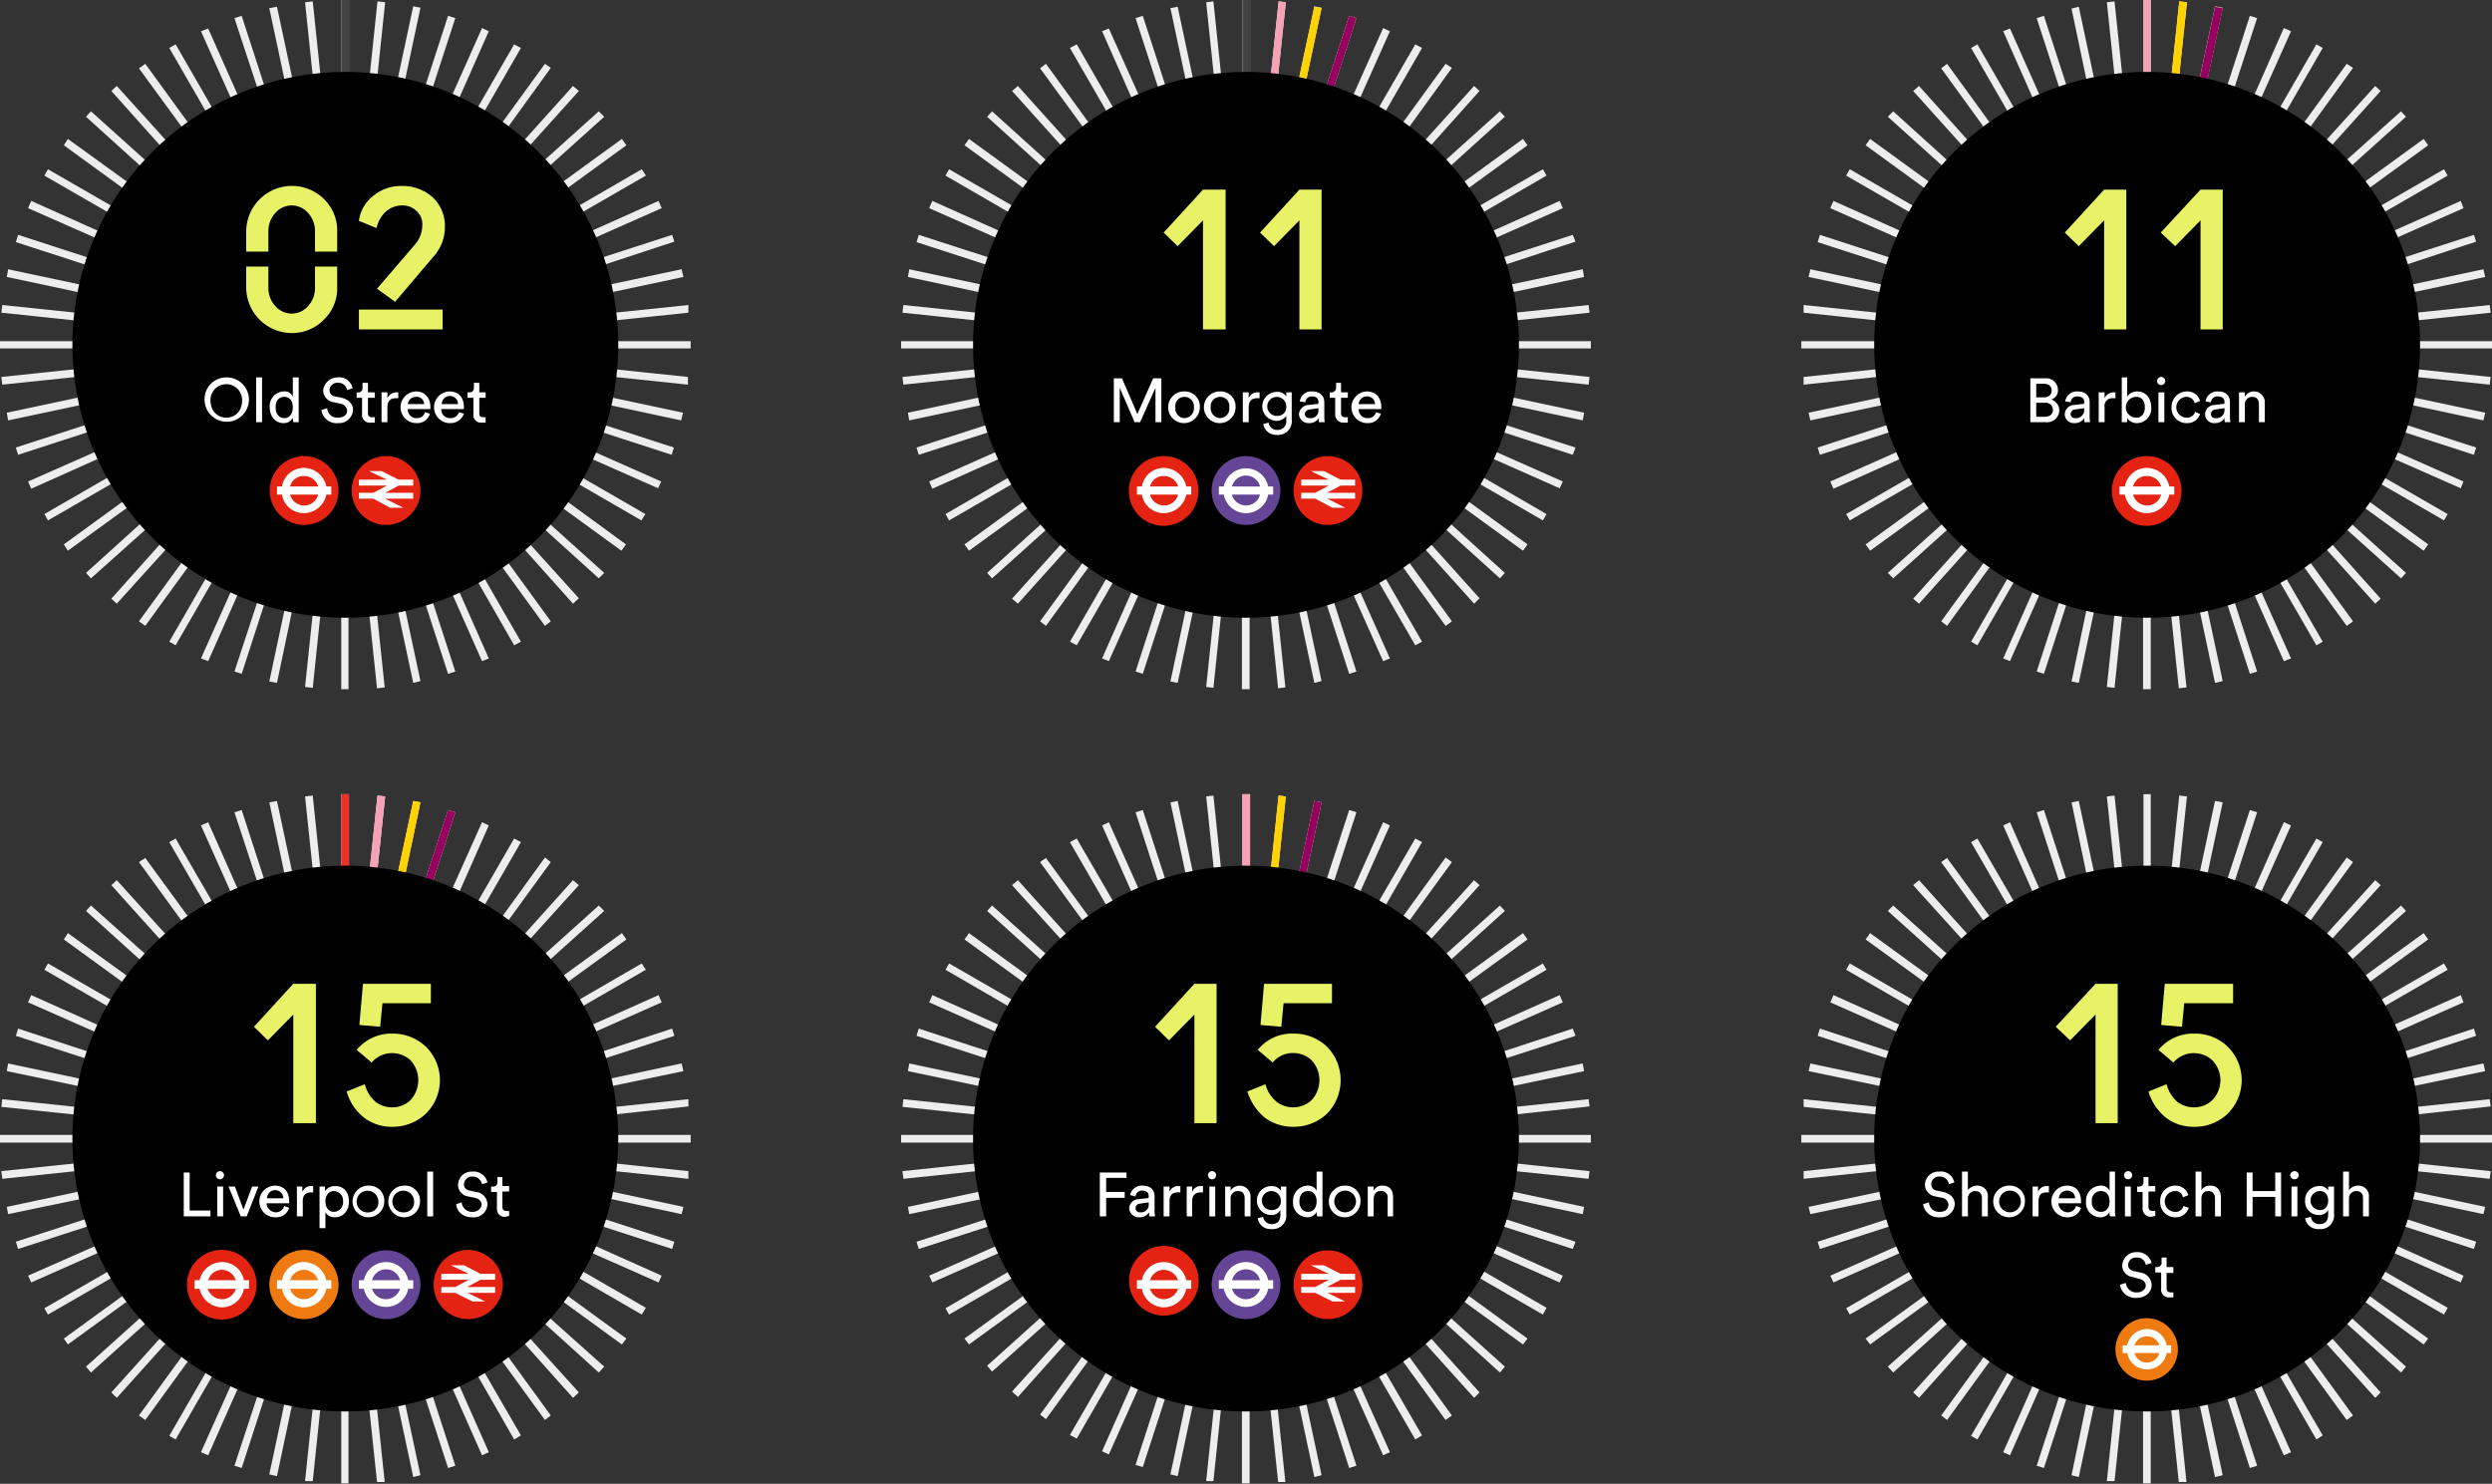
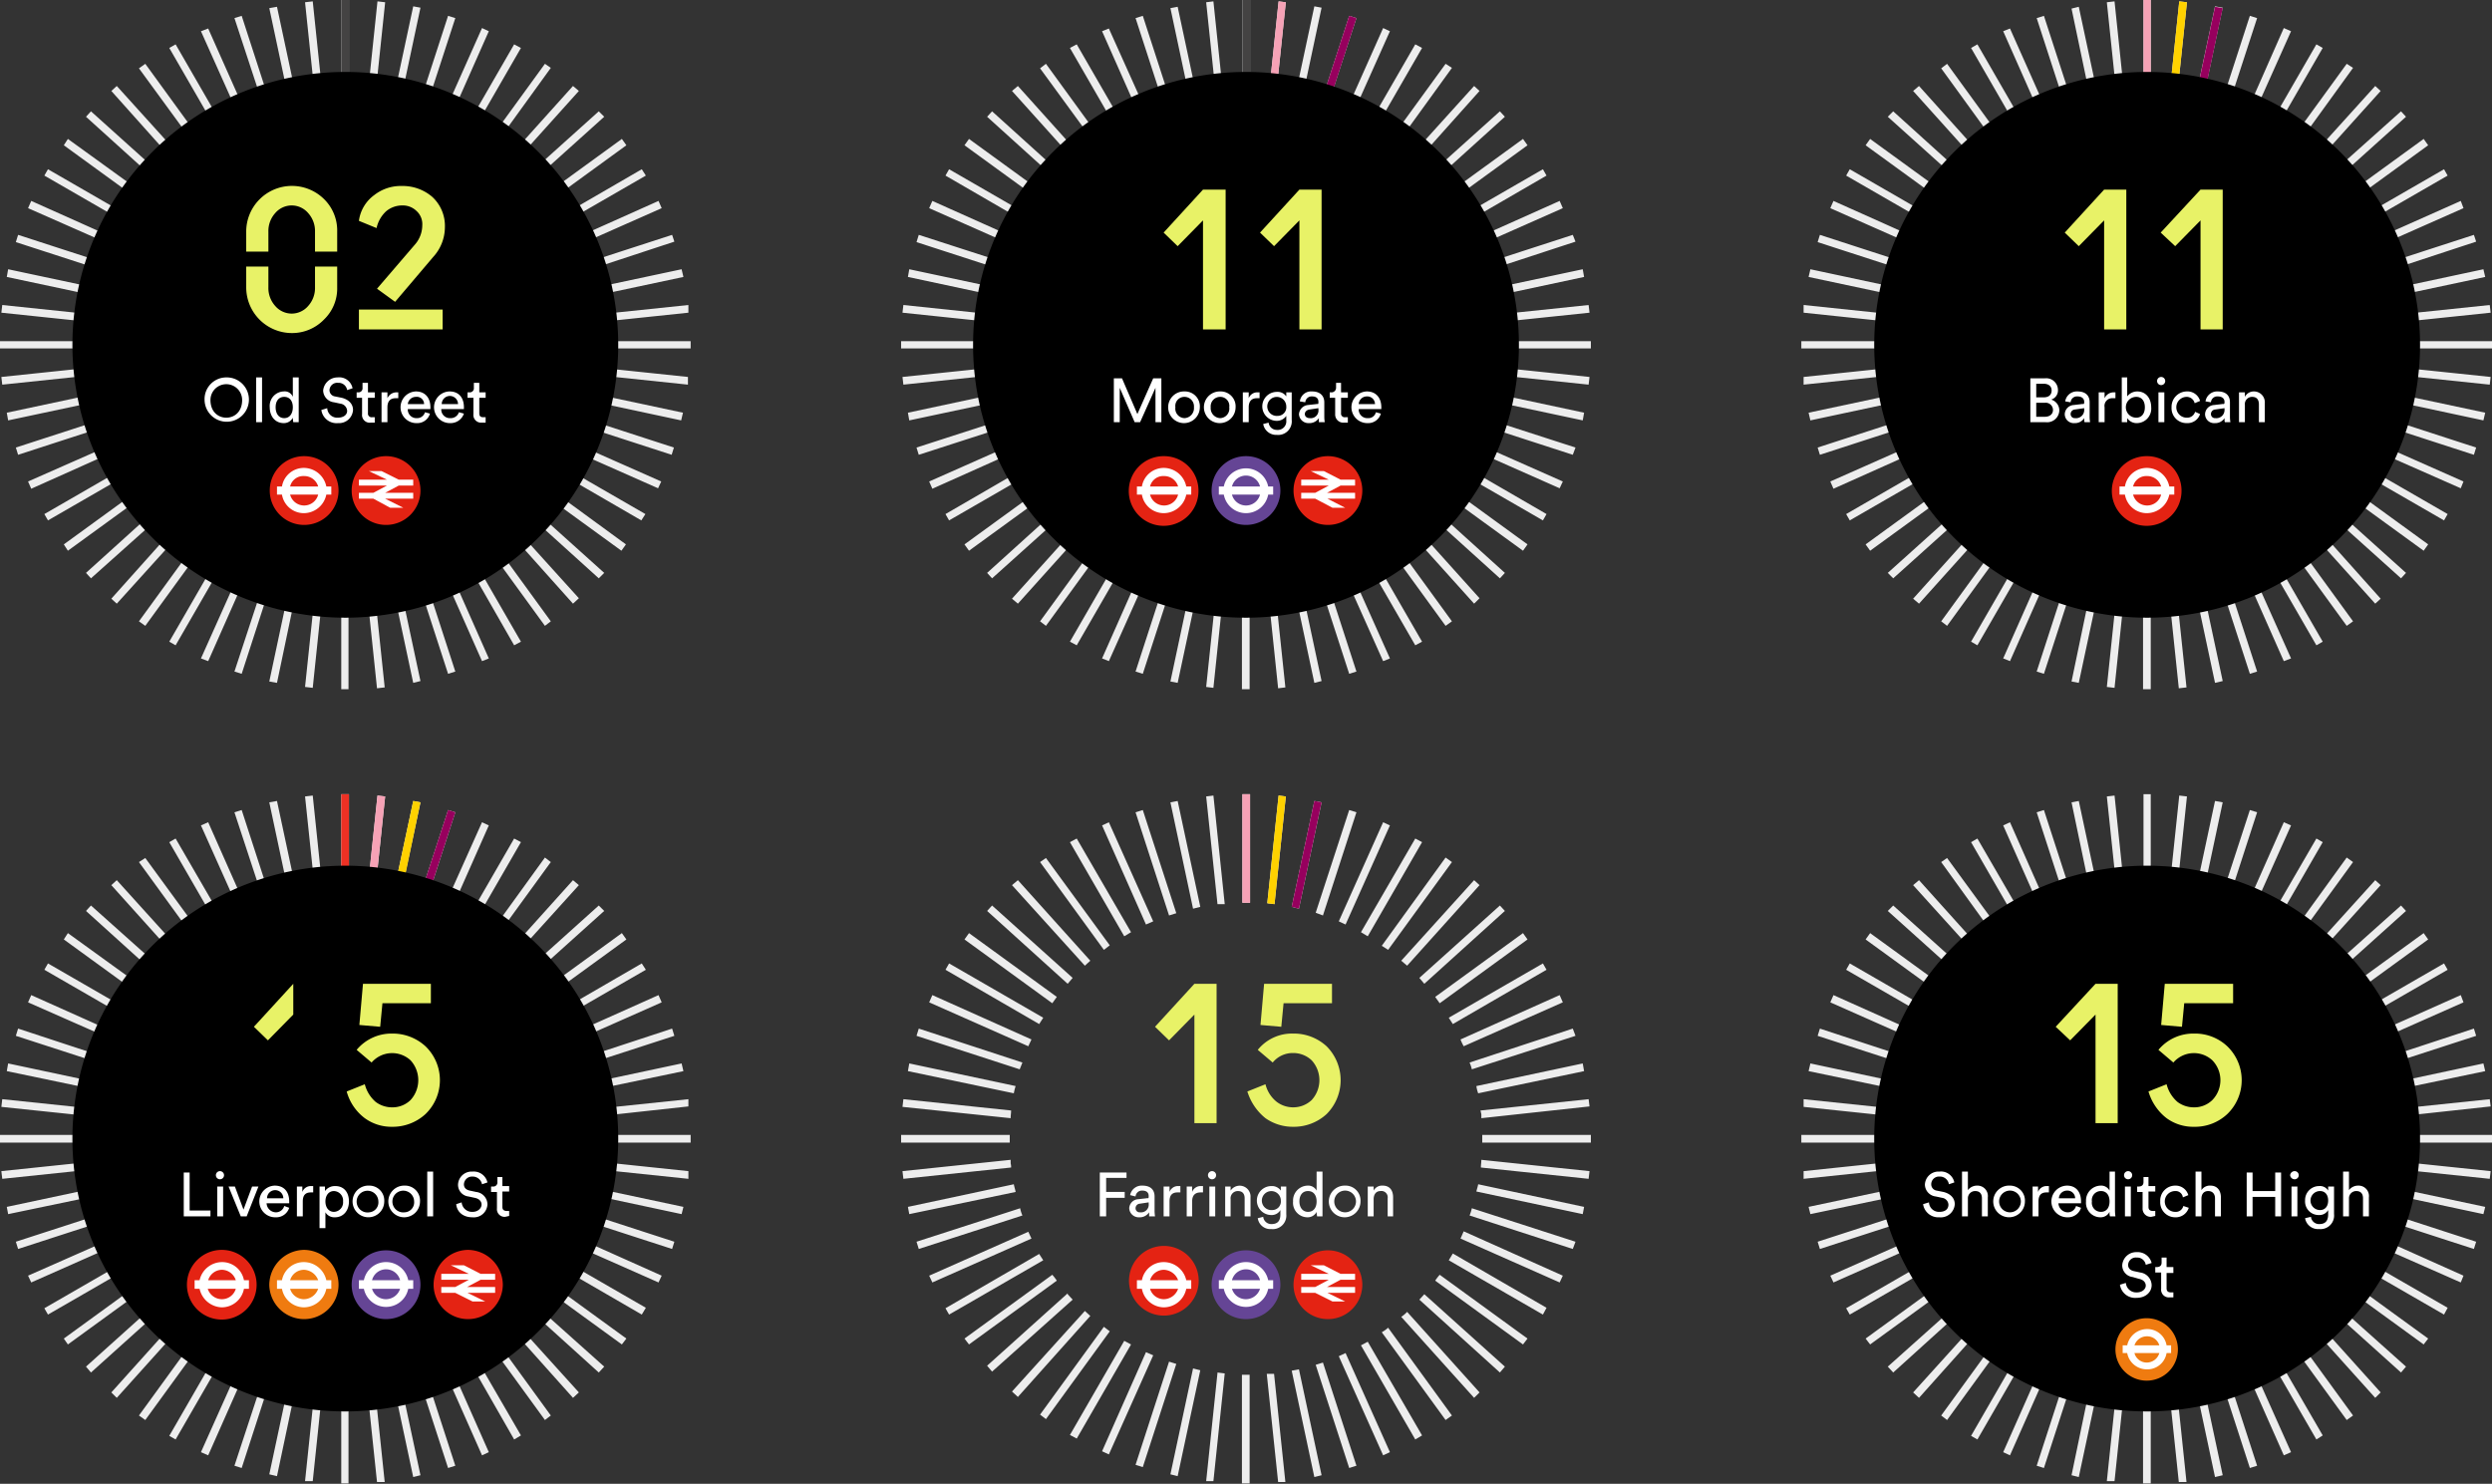
<svg xmlns="http://www.w3.org/2000/svg" viewBox="0 0 550.6 327.9">
  <rect x="0" y="0" width="550.6" height="327.9" fill="#333333" stroke="none" />
  <g id="Layer_2" data-name="Layer 2">
    <g id="Layer_1-2" data-name="Layer 1">
      <path d="M276.2,24V0h-1.7V24h1.7m5.4.3L284.1.5,282.5.3,280,24.2h1.6m5.4,1,5-23.5-1.6-.3-5,23.4,1.6.4m5.3,1.5L299.7,4l-1.6-.5-7.4,22.8,1.6.5m5,2,9.8-21.9-1.5-.7-9.8,22,1.5.6m4.9,2.6,12-20.8-1.5-.8-12,20.8,1.5.8m4.5,3.1L320.8,15l-1.4-.9L305.3,33.5l1.4,1m4.2,3.5,16-17.9L325.7,19,309.6,36.8l1.3,1.2m3.8,3.9,17.8-16.1-1.1-1.2-17.8,16,1.1,1.3m3.4,4.3,19.4-14.1-1-1.4L317.1,44.8l1,1.4m2.9,4.6,20.7-12-.8-1.4-20.8,12,.9,1.4m2.4,4.9L345.3,46l-.7-1.6-21.9,9.8a10.1,10.1,0,0,0,.7,1.5m1.8,5.2,22.9-7.5-.6-1.5-22.8,7.4a7.5,7.5,0,0,1,.5,1.6m1.4,5.3,23.4-5-.3-1.7-23.5,5a10.5,10.5,0,0,0,.4,1.7m.7,5.4,23.9-2.5-.2-1.7-23.9,2.5c.1.3.1.6.2.8v.9m.2,5.4h24V75.4h-24V77m-.3,5.5L351,85l.2-1.7-23.9-2.5c0,.6-.1,1.1-.1,1.7m-1,5.4,23.5,5,.3-1.7-23.4-5c-.1.6-.3,1.1-.4,1.7m-1.5,5.2,22.8,7.4.6-1.6-22.9-7.4a7.5,7.5,0,0,1-.5,1.6m-2,5.1,21.9,9.7.7-1.5-21.9-9.7a10.1,10.1,0,0,0-.7,1.5m-2.6,4.8,20.8,12,.8-1.4-20.7-12-.9,1.4m-3,4.6,19.4,14.1,1-1.4-19.4-14.1a7.1,7.1,0,0,0-1,1.4m-3.5,4.1,17.8,16.1,1.1-1.2-17.8-16.1-1.1,1.2m-4,3.8,16.1,17.9,1.2-1.2-16-17.8a6.9,6.9,0,0,1-1.3,1.1m-4.3,3.4,14.1,19.4,1.4-1-14.1-19.4a7.1,7.1,0,0,1-1.4,1m-4.6,2.9,12,20.8,1.5-.8-12-20.8-1.5.8m-4.9,2.4,9.8,21.9,1.5-.6-9.8-21.9-1.5.6m-5.1,1.9,7.4,22.8,1.6-.5-7.4-22.8-1.6.5m-5.3,1.3,5,23.5,1.6-.4-5-23.4-1.6.3m-5.5.8,2.5,23.9,1.6-.2-2.5-23.8h-1.6m-5.5.2v24h1.7v-24h-1.7m-5.4-.3-2.5,23.8,1.6.2,2.5-23.9H269m-5.4-1-5,23.5,1.6.3,5-23.4-1.6-.4m-5.3-1.5-7.4,22.8,1.6.5,7.4-22.8-1.6-.5m-5.1-2-9.7,21.9,1.5.6,9.8-21.9-1.6-.6m-4.8-2.6-12,20.8,1.5.8,12-20.8-1.5-.8m-4.5-3.1-14.1,19.4,1.3,1,14.1-19.4-1.3-1m-4.2-3.5-16.1,17.9,1.3,1.1,16-17.8-1.2-1.2m-3.8-3.9-17.8,16.1,1.1,1.2,17.8-16-1.1-1.3m-3.4-4.3-19.4,14.1,1,1.4,19.4-14.1-1-1.4m-2.9-4.6-20.7,12,.8,1.4,20.8-12-.9-1.4m-2.4-4.9-21.9,9.7.7,1.6,21.9-9.8-.7-1.5m-1.8-5.2-22.9,7.4.5,1.6,22.9-7.4a7.5,7.5,0,0,1-.5-1.6M224,86.2l-23.4,5,.3,1.7,23.5-5c-.1-.6-.3-1.1-.4-1.7m-.7-5.4-23.9,2.5.2,1.7,23.8-2.5a1.9,1.9,0,0,0-.1-.8v-.9m-.2-5.4h-24V77h24V75.4m.3-5.5-23.8-2.5-.2,1.7,23.9,2.5c0-.6.1-1.1.1-1.7m1-5.4-23.5-5-.3,1.7,23.4,5a10.5,10.5,0,0,1,.4-1.7m1.5-5.2L203,51.9l-.5,1.6,22.8,7.4.6-1.6m2-5.1L206,44.4l-.7,1.6,21.9,9.7.7-1.5m2.6-4.8-20.8-12-.8,1.4,20.7,12,.9-1.4m3-4.6L214.1,30.7l-1,1.4,19.4,14.1,1-1.4m3.5-4.1L219.2,24.6l-1.1,1.2,17.8,16.1,1.1-1.2m3.9-3.9L224.9,19l-1.3,1.1L239.7,38l1.2-1.2m4.3-3.3L231.1,14.1l-1.3,1,14.1,19.3,1.3-.9m4.7-2.9-12-20.8-1.5.8,12,20.8,1.5-.8m4.9-2.5L245,6.3l-1.5.6,9.7,21.9,1.6-.7m5.1-1.8L252.5,3.5l-1.6.5,7.4,22.8,1.6-.5m5.3-1.4-5-23.4-1.6.3,5,23.5,1.6-.4M268.1.3l-1.6.2L269,24.4l.8-.2h.8Z" style="fill: #ededed" />
      <path d="M276.2,24V0h-1.7V24h1.7" style="fill: #444343" />
      <path d="M281.6,24.3,284.1.5,282.5.3,280,24.2h1.6" style="fill: #f6a2b6" />
-       <path d="M287,25.3l5-23.5-1.6-.3-5,23.4,1.6.4" style="fill: #ffd200" />
      <path d="M292.3,26.8,299.7,4l-1.6-.5-7.4,22.8,1.6.5" style="fill: #97005e" />
      <path d="M275.3,136.5A60.3,60.3,0,1,0,215,76.2a60.2,60.2,0,0,0,60.3,60.3" />
      <rect width="550.6" height="327.87" style="fill: none" />
      <path d="M287.1,41.9l-8.7,9.5,3.1,3,5.6-5.7V72.8H292V41.9Zm-21.3,0-8.7,9.5,3.1,3,5.6-5.7V72.8h5V41.9Z" style="fill: #e8f267" />
      <path d="M276.2,199.5v-24h-1.7v24h1.7m5.4.3,2.5-23.8-1.6-.2L280,199.6l1.6.2m5.4,1,5-23.5-1.6-.3-5,23.4,1.6.4m5.3,1.5,7.4-22.8-1.6-.5-7.4,22.7,1.6.6m5,2,9.8-21.9-1.5-.7-9.8,21.9,1.5.7m4.9,2.6,12-20.8-1.5-.8-12,20.7,1.5.9m4.5,3,14.1-19.4-1.4-1L305.3,209l1.4.9m4.2,3.5,16-17.8-1.2-1.1-16.1,17.8,1.3,1.1m3.8,4,17.8-16.1-1.1-1.2-17.8,16,1.1,1.3m3.4,4.3,19.4-14.1-1-1.4-19.4,14.1,1,1.4m2.9,4.6,20.7-12-.8-1.4-20.8,12,.9,1.4m2.4,4.9,21.9-9.7-.7-1.6-21.9,9.8a10.1,10.1,0,0,0,.7,1.5m1.8,5.1,22.9-7.4-.6-1.6-22.8,7.5a8.8,8.8,0,0,1,.5,1.5m1.4,5.3,23.4-4.9-.3-1.7-23.5,5a7.5,7.5,0,0,0,.4,1.6m.7,5.5,23.9-2.6-.2-1.6-23.9,2.5c.1.3.1.5.2.8v.9m.2,5.4h24v-1.7h-24v1.7m-.3,5.5,23.8,2.5.2-1.7-23.9-2.5c0,.6-.1,1.1-.1,1.7m-1,5.3,23.5,5,.3-1.6-23.4-5c-.1.6-.3,1.1-.4,1.6m-1.5,5.3,22.8,7.4.6-1.6L325.2,267a9.8,9.8,0,0,1-.5,1.6m-2,5.1,21.9,9.7.7-1.5-21.9-9.8-.7,1.6m-2.6,4.8,20.8,12,.8-1.5L321,277l-.9,1.5m-3,4.5,19.4,14.1,1-1.3-19.4-14.1a11.3,11.3,0,0,0-1,1.3m-3.5,4.2,17.8,16.1,1.1-1.3-17.8-16-1.1,1.2m-4,3.8,16.1,17.9,1.2-1.2-16-17.8a6.9,6.9,0,0,1-1.3,1.1m-4.3,3.4,14.1,19.4,1.4-1-14.1-19.4a7.1,7.1,0,0,1-1.4,1m-4.6,2.9,12,20.8,1.5-.9-12-20.7-1.5.8m-4.9,2.4,9.8,21.9,1.5-.7L297.3,299l-1.5.7m-5.1,1.9,7.4,22.8,1.6-.5-7.4-22.8-1.6.5m-5.3,1.3,5,23.5,1.6-.4-5-23.4-1.6.3m-5.5.8,2.5,23.8H284l-2.5-23.9h-1.6m-5.5.2v24h1.7v-24h-1.7m-5.4-.4-2.5,23.9h1.6l2.5-23.8-1.6-.2m-5.4-.9-5,23.4,1.6.4,5-23.4-1.6-.4m-5.3-1.5-7.4,22.8,1.6.5,7.4-22.8-1.6-.5m-5.1-2.1-9.7,21.9,1.5.7,9.8-21.9-1.6-.7m-4.8-2.5-12,20.8,1.5.8,12-20.8-1.5-.8m-4.5-3.1-14.1,19.4,1.3,1,14.1-19.4-1.3-1m-4.2-3.5-16.1,17.8,1.3,1.2,16-17.9-1.2-1.1m-3.8-3.9-17.8,16,1.1,1.3L237,287.2l-1.1-1.2m-3.4-4.3-19.4,14.1,1,1.3L233.5,283a11.3,11.3,0,0,0-1-1.3m-2.9-4.6-20.7,12,.8,1.4,20.8-12-.9-1.4m-2.4-4.9-21.9,9.7.7,1.5,21.9-9.7-.7-1.5m-1.8-5.2-22.9,7.4.5,1.6,22.9-7.4a7.5,7.5,0,0,1-.5-1.6m-1.4-5.3-23.4,5,.3,1.6,23.5-4.9c-.1-.6-.3-1.1-.4-1.7m-.7-5.4-23.9,2.5.2,1.7,23.8-2.5a2.8,2.8,0,0,0-.1-.9v-.8m-.2-5.5h-24v1.7h24v-1.7m.3-5.4-23.8-2.5-.2,1.7,23.9,2.5c0-.6.1-1.2.1-1.7m1-5.4-23.5-5-.3,1.7,23.4,4.9a12.4,12.4,0,0,1,.4-1.6m1.5-5.2L203,227.3l-.5,1.6,22.8,7.4.6-1.5m2-5.1L206,219.9l-.7,1.6,21.9,9.7.7-1.5m2.6-4.8-20.8-12-.8,1.4,20.7,12,.9-1.4m3-4.6-19.4-14.1-1,1.4,19.4,14.1,1-1.4m3.5-4.2-17.8-16-1.1,1.2,17.8,16.1,1.1-1.3m3.9-3.8-16-17.8-1.3,1.1,16.1,17.8,1.2-1.1m4.3-3.4-14.1-19.3-1.3.9,14.1,19.4,1.3-1m4.7-2.9-12-20.7-1.5.8,12,20.8,1.5-.9m4.9-2.4L245,181.7l-1.5.7,9.7,21.9,1.6-.7m5.1-1.8L252.5,179l-1.6.5,7.4,22.8,1.6-.5m5.3-1.4-5-23.4-1.6.3,5,23.5,1.6-.4m2.9-24.6-1.6.2,2.5,23.8h1.6Z" style="fill: #ededed" />
      <path d="M276.2,199.5v-24h-1.7v24h1.7" style="fill: #f6a2b6" />
      <path d="M281.6,199.8l2.5-23.8-1.6-.2L280,199.6l1.6.2" style="fill: #ffd200" />
      <path d="M287,200.8l5-23.5-1.6-.3-5,23.4,1.6.4" style="fill: #97005e" />
-       <path d="M275.3,311.9A60.3,60.3,0,1,0,215,251.7a60.1,60.1,0,0,0,60.3,60.2" />
      <path d="M285.7,228.4a9.7,9.7,0,0,0-7.8,3.6l3.3,2.8a5.7,5.7,0,0,1,4.5-2.1,5.9,5.9,0,0,1,4.1,1.6,6.5,6.5,0,0,1,0,8.8,5.9,5.9,0,0,1-4.1,1.6,6,6,0,0,1-3.6-1.2,7.2,7.2,0,0,1-2.5-3.9l-4,1.6a12.2,12.2,0,0,0,4,5.9,10.5,10.5,0,0,0,6.1,1.9,10.7,10.7,0,0,0,7.4-2.8,10.6,10.6,0,0,0,0-15,10.7,10.7,0,0,0-7.4-2.8m-6.4-11-.8,9.1,4.6.4.5-5.2h10.7v-4.3Zm-15.4,0-8.7,9.5,3.1,3,5.6-5.7v24h4.9V217.4Z" style="fill: #e8f267" />
      <path d="M475.2,199.5v-24h-1.6v24h1.6m5.5.3,2.5-23.8-1.7-.2L479,199.6l1.7.2m5.4,1,5-23.5-1.7-.3-5,23.4,1.7.4m5.2,1.5,7.4-22.8-1.6-.5-7.4,22.7,1.6.6m5.1,2,9.8-21.9-1.6-.7-9.7,21.9,1.5.7m4.8,2.6,12-20.8-1.4-.8-12,20.7,1.4.9m4.6,3,14.1-19.4-1.4-1L504.4,209l1.4.9m4.1,3.5L526,195.6l-1.2-1.1-16.1,17.8,1.2,1.1m3.8,4,17.9-16.1-1.1-1.2-17.9,16,1.1,1.3m3.4,4.3,19.4-14.1-1-1.4-19.4,14.1,1,1.4m2.9,4.6,20.8-12-.8-1.4-20.8,12a6.4,6.4,0,0,1,.8,1.4m2.4,4.9,21.9-9.7-.6-1.6-22,9.8a10.1,10.1,0,0,1,.7,1.5m1.9,5.1,22.8-7.4-.5-1.6-22.8,7.5c.2.5.3,1,.5,1.5m1.3,5.3,23.5-4.9-.4-1.7-23.4,5,.3,1.6m.8,5.5,23.9-2.6-.2-1.6-23.9,2.5c0,.3.1.5.1.8s.1.6.1.9m.2,5.4h24v-1.7h-24v1.7m-.4,5.5,23.9,2.5.2-1.7-23.9-2.5c-.1.6-.1,1.1-.2,1.7m-.9,5.3,23.4,5,.4-1.6-23.5-5-.3,1.6m-1.5,5.3,22.8,7.4.5-1.6L524.3,267c-.2.5-.3,1.1-.5,1.6m-2.1,5.1,22,9.7.6-1.5-21.9-9.8a7.7,7.7,0,0,1-.7,1.6m-2.5,4.8,20.8,12,.8-1.5L520,277l-.8,1.5m-3.1,4.5,19.4,14.1,1-1.3-19.4-14.1a11.3,11.3,0,0,1-1,1.3m-3.5,4.2,17.9,16.1,1.1-1.3-17.9-16-1.1,1.2m-3.9,3.8,16.1,17.9,1.2-1.2-16-17.8-1.3,1.1m-4.3,3.4,14.1,19.4,1.4-1-14.1-19.4-1.4,1m-4.6,2.9,12,20.8,1.4-.9-12-20.7-1.4.8m-4.9,2.4,9.7,21.9,1.6-.7L496.4,299l-1.5.7m-5.2,1.9,7.4,22.8,1.6-.5-7.4-22.8-1.6.5m-5.3,1.3,5,23.5,1.7-.4-5-23.4-1.7.3m-5.5.8,2.5,23.8h1.7l-2.5-23.9h-1.7m-5.4.2v24h1.7v-24h-1.7m-5.5-.4-2.5,23.9h1.7l2.5-23.8-1.7-.2m-5.4-.9L457.7,326l1.6.4,5-23.4-1.7-.4m-5.2-1.5L450,323.9l1.6.5,7.4-22.8-1.6-.5m-5.1-2.1-9.7,21.9,1.5.7,9.7-21.9-1.5-.7m-4.8-2.5-12,20.8,1.4.8,12-20.8-1.4-.8m-4.5-3.1-14.1,19.4,1.3,1,14.1-19.4-1.3-1m-4.2-3.5-16.1,17.8,1.3,1.2L440,291l-1.2-1.1M435,286l-17.9,16,1.2,1.3,17.8-16.1L435,286m-3.4-4.3-19.4,14.1,1,1.3L432.6,283a11.3,11.3,0,0,1-1-1.3m-2.9-4.6-20.8,12,.8,1.4,20.8-12-.8-1.4m-2.4-4.9-21.9,9.7.7,1.5,21.9-9.7a10.1,10.1,0,0,1-.7-1.5m-1.9-5.2-22.8,7.4.5,1.6,22.8-7.4a14.2,14.2,0,0,0-.5-1.6m-1.3-5.3-23.5,5,.4,1.6,23.4-4.9-.3-1.7m-.8-5.4-23.8,2.5v1.7l23.9-2.5c0-.3-.1-.6-.1-.9a2.5,2.5,0,0,0-.1-.8m-.2-5.5h-24v1.7h24v-1.7m.4-5.4-23.9-2.5v1.7l23.8,2.5c.1-.6.1-1.2.2-1.7m.9-5.4L400,235l-.4,1.7,23.5,4.9.3-1.6m1.5-5.2-22.8-7.5-.5,1.6,22.8,7.4c.2-.5.3-1,.5-1.5m2.1-5.1-21.9-9.8-.7,1.6,21.9,9.7a10.1,10.1,0,0,1,.7-1.5m2.5-4.8-20.8-12-.8,1.4,20.8,12c.3-.5.5-1,.8-1.4m3.1-4.6-19.4-14.1-1,1.4,19.4,14.1,1-1.4m3.5-4.2-17.8-16-1.2,1.2L435,217.4l1.1-1.3m3.9-3.8-16-17.8-1.3,1.1,16.1,17.8,1.2-1.1m4.3-3.4-14.1-19.3-1.3.9,14,19.4,1.4-1m4.6-2.9-12-20.7-1.4.8,12,20.8,1.4-.9m4.9-2.4-9.7-21.9-1.5.7,9.7,21.9,1.5-.7m5.2-1.8L451.6,179l-1.6.5,7.4,22.8,1.6-.5m5.3-1.4-5-23.4-1.6.3,4.9,23.5,1.7-.4m2.9-24.6-1.7.2,2.5,23.8h1.7Z" style="fill: #ededed" />
      <path d="M474.4,311.9a60.3,60.3,0,1,0-60.3-60.2,60.2,60.2,0,0,0,60.3,60.2" />
      <path d="M484.8,228.4a10,10,0,0,0-7.9,3.6l3.3,2.8a6,6,0,0,1,8.6-.5,6.3,6.3,0,0,1,0,8.8,5.7,5.7,0,0,1-4.1,1.6,6,6,0,0,1-3.6-1.2,7.7,7.7,0,0,1-2.4-3.9l-4,1.6a11.5,11.5,0,0,0,4,5.9,10,10,0,0,0,6.1,1.9,10.4,10.4,0,0,0,7.3-2.8,10.4,10.4,0,0,0,0-15,10.4,10.4,0,0,0-7.3-2.8m-6.5-11-.8,9.1,4.6.4.5-5.2h10.8v-4.3Zm-15.3,0-8.8,9.5,3.2,3,5.6-5.7v24h4.9V217.4Z" style="fill: #e8f267" />
      <path d="M475.2,24V0h-1.6V24h1.6m5.5.3L483.2.5,481.5.3,479,24.2h1.7m5.4,1,5-23.5-1.7-.3-5,23.4,1.7.4m5.2,1.5L498.7,4l-1.6-.5-7.4,22.8,1.6.5m5.1,2,9.8-21.9-1.6-.7-9.7,22,1.5.6m4.8,2.6,12-20.8-1.4-.8-12,20.8,1.4.8m4.6,3.1L519.9,15l-1.4-.9L504.4,33.5l1.4,1m4.1,3.5L526,20.1,524.8,19,508.7,36.8l1.2,1.2m3.8,3.9,17.9-16.1-1.1-1.2-17.9,16,1.1,1.3m3.4,4.3,19.4-14.1-1-1.4L516.1,44.8l1,1.4m2.9,4.6,20.8-12-.8-1.4-20.8,12a6.4,6.4,0,0,1,.8,1.4m2.4,4.9L544.3,46l-.6-1.6-22,9.8a10.1,10.1,0,0,1,.7,1.5m1.9,5.2,22.8-7.5-.5-1.5-22.8,7.4c.2.5.3,1,.5,1.6m1.3,5.3,23.5-5-.4-1.7-23.4,5,.3,1.7m.8,5.4,23.9-2.5-.2-1.7-23.9,2.5c0,.3.1.6.1.8s.1.6.1.9m.2,5.4h24V75.4h-24V77m-.4,5.5L550.1,85l.2-1.7-23.9-2.5c-.1.6-.1,1.1-.2,1.7m-.9,5.4,23.4,5,.4-1.7-23.5-5-.3,1.7m-1.5,5.2,22.8,7.4.5-1.6-22.8-7.4c-.2.6-.3,1.1-.5,1.6m-2.1,5.1,22,9.7.6-1.5-21.9-9.7a10.1,10.1,0,0,1-.7,1.5m-2.5,4.8L540,115l.8-1.4-20.8-12-.8,1.4m-3.1,4.6,19.4,14.1,1-1.4-19.4-14.1-1,1.4m-3.5,4.1,17.9,16.1,1.1-1.2-17.9-16.1-1.1,1.2m-3.9,3.8,16.1,17.9,1.2-1.1-16-17.9-1.3,1.1m-4.3,3.4,14.1,19.4,1.4-1-14.1-19.4-1.4,1m-4.6,2.9,12,20.8,1.4-.8-12-20.8-1.4.8m-4.9,2.4,9.7,21.9,1.6-.6-9.8-21.9-1.5.6m-5.2,1.9,7.4,22.8,1.6-.5-7.4-22.8-1.6.5m-5.3,1.3,5,23.5,1.7-.4-5-23.4-1.7.3m-5.5.8,2.5,23.9,1.7-.2-2.5-23.8h-1.7m-5.4.2v24h1.7v-24h-1.7m-5.5-.3-2.5,23.8,1.7.2,2.5-23.9H468m-5.4-1-4.9,23.5,1.6.3,5-23.4-1.7-.4m-5.2-1.5L450,148.4l1.6.5,7.4-22.8-1.6-.5m-5.1-2-9.7,21.9,1.5.6,9.7-21.9-1.5-.6m-4.8-2.6-12,20.8,1.4.8,12-20.8-1.4-.8m-4.5-3.1-14.1,19.4,1.3,1,14.1-19.4-1.3-1m-4.2-3.5-16.1,17.9,1.3,1.1,16-17.8-1.2-1.2m-3.8-3.9-17.9,16.1,1.2,1.2,17.8-16-1.1-1.3m-3.4-4.3-19.4,14.1,1,1.4,19.4-14.1-1-1.4m-2.9-4.6-20.8,12,.8,1.4,20.8-12-.8-1.4m-2.4-4.9-21.9,9.7.7,1.6L427,98.2a10.1,10.1,0,0,1-.7-1.5m-1.9-5.2-22.8,7.4.5,1.6,22.8-7.4a14.2,14.2,0,0,0-.5-1.6m-1.3-5.3-23.5,5,.4,1.7,23.4-5-.3-1.7m-.8-5.4-23.8,2.5V85l23.9-2.5c0-.3-.1-.6-.1-.8a2.8,2.8,0,0,0-.1-.9m-.2-5.4h-24V77h24V75.4m.4-5.5-23.9-2.5v1.7l23.8,2.5c.1-.6.1-1.1.2-1.7m.9-5.4-23.4-5-.4,1.7,23.5,5,.3-1.7m1.5-5.2-22.8-7.4-.5,1.6,22.8,7.4c.2-.6.3-1.1.5-1.6m2.1-5.1-21.9-9.8-.7,1.6,21.9,9.7a10.1,10.1,0,0,1,.7-1.5m2.5-4.8-20.8-12-.8,1.4,20.8,12,.8-1.4m3.1-4.6L413.2,30.7l-1,1.4,19.4,14.1,1-1.4m3.5-4.1L418.3,24.6l-1.2,1.2L435,41.9l1.1-1.2m3.9-3.9L424,19l-1.3,1.1L438.8,38l1.2-1.2m4.3-3.3L430.2,14.1l-1.3,1,14,19.3,1.4-.9m4.6-2.9-12-20.8-1.4.8,12,20.8,1.4-.8m4.9-2.5L444.1,6.3l-1.5.6,9.7,21.9,1.5-.7m5.2-1.8L451.6,3.5,450,4l7.4,22.8,1.6-.5m5.3-1.4-5-23.4-1.6.4,4.9,23.4,1.7-.4M467.2.3l-1.7.2L468,24.4l.9-.2h.8Z" style="fill: #ededed" />
      <path d="M475.2,24V0h-1.6V24h1.6" style="fill: #f6a2b6" />
      <path d="M480.7,24.3,483.2.5,481.5.3,479,24.2h1.7" style="fill: #ffd200" />
      <path d="M486.1,25.3l5-23.5-1.7-.3-5,23.4,1.7.4" style="fill: #97005e" />
      <path d="M474.4,136.5a60.3,60.3,0,1,0-60.3-60.3,60.3,60.3,0,0,0,60.3,60.3" />
      <rect width="550.6" height="327.87" style="fill: none" />
      <path d="M486.2,41.9l-8.8,9.5,3.2,3,5.6-5.7V72.8h4.9V41.9Zm-21.3,0-8.7,9.5,3.1,3,5.6-5.7V72.8h4.9V41.9Z" style="fill: #e8f267" />
      <path d="M77.1,24V0H75.4V24h1.7m5.5.3L85.1.5,83.4.3,80.9,24.2h1.7m5.3,1,5-23.5-1.6-.3-5,23.4,1.6.4m5.3,1.5L100.6,4,99,3.5,91.6,26.3l1.6.5m5.1,2L108,6.9l-1.5-.7-9.8,22,1.6.6m4.8,2.6,12-20.8-1.5-.8-12,20.8,1.5.8m4.5,3.1L121.7,15l-1.3-.9L106.3,33.5l1.3,1m4.2,3.5,16.1-17.9L126.6,19l-16,17.8,1.2,1.2m3.8,3.9,17.9-16.1-1.2-1.2-17.8,16,1.1,1.3m3.4,4.3,19.4-14.1-1-1.4L118,44.8l1,1.4m2.9,4.6,20.8-12-.9-1.4-20.7,12,.8,1.4m2.4,4.9L146.2,46l-.7-1.6-21.9,9.8a10.1,10.1,0,0,1,.7,1.5m1.9,5.2L149,53.4l-.5-1.5-22.8,7.4a14.2,14.2,0,0,0,.5,1.6m1.3,5.3,23.5-5-.4-1.7-23.5,5a10.5,10.5,0,0,1,.4,1.7m.8,5.4,23.8-2.5V67.4l-23.9,2.5c0,.3.1.6.1.8a2.8,2.8,0,0,0,.1.9m.2,5.4h24V75.4h-24V77m-.4,5.5L152,85V83.3l-23.8-2.5c-.1.6-.1,1.1-.2,1.7m-.9,5.4,23.4,5,.4-1.7-23.5-5-.3,1.7m-1.5,5.2,22.8,7.4.5-1.6-22.8-7.4a14.2,14.2,0,0,0-.5,1.6m-2.1,5.1,21.9,9.7.7-1.5-21.9-9.7a10.1,10.1,0,0,1-.7,1.5m-2.5,4.8,20.7,12,.9-1.4-20.8-12-.8,1.4m-3.1,4.6,19.4,14.1,1-1.4L119,106.2l-1,1.4m-3.5,4.1,17.8,16.1,1.2-1.2-17.9-16.1-1.1,1.2m-3.9,3.8,16,17.9,1.3-1.2-16.1-17.8-1.2,1.1m-4.3,3.4,14.1,19.4,1.3-1-14.1-19.4-1.3,1m-4.6,2.9,11.9,20.8,1.5-.8-12-20.8-1.4.8m-4.9,2.4,9.7,21.9,1.5-.6-9.7-21.9-1.5.6m-5.2,1.9L99,148.9l1.6-.5-7.4-22.8-1.6.5m-5.3,1.3,5,23.5,1.6-.4-5-23.4-1.6.3m-5.5.8,2.5,23.9,1.7-.2-2.5-23.8H80.8m-5.4.2v24H77v-24H75.4m-5.5-.3-2.5,23.8,1.7.2,2.5-23.9H69.9m-5.4-1-5,23.5,1.7.3,4.9-23.4-1.6-.4m-5.2-1.5-7.5,22.8,1.6.5,7.4-22.8-1.5-.5m-5.1-2-9.8,21.9,1.6.6,9.7-21.9-1.5-.6M49.4,121l-12,20.8,1.4.8,12-20.8-1.4-.8m-4.6-3.1L30.7,137.3l1.4,1,14.1-19.4-1.4-1m-4.2-3.5-16,17.9,1.2,1.1,16.1-17.8-1.3-1.2m-3.8-3.9L19,126.6l1.1,1.2,17.9-16-1.2-1.3m-3.3-4.3L14.1,120.3l.9,1.4,19.4-14.1-.9-1.4m-2.9-4.6-20.8,12,.8,1.4,20.8-12a10,10,0,0,1-.8-1.4m-2.4-4.9-22,9.7.7,1.6,21.9-9.8-.6-1.5m-1.9-5.2L3.5,98.9l.5,1.6,22.8-7.4c-.2-.5-.3-1-.5-1.6M25,86.2l-23.5,5,.3,1.7,23.5-5L25,86.2m-.8-5.4L.3,83.3.5,85l23.9-2.5a2.5,2.5,0,0,1-.1-.8,2.8,2.8,0,0,1-.1-.9M24,75.4H0V77H24V75.4m.4-5.5L.5,67.4.3,69.1l23.9,2.5a9.9,9.9,0,0,1,.2-1.7m.9-5.4-23.5-5-.3,1.7,23.5,5,.3-1.7m1.5-5.2L4,51.9l-.5,1.6,22.8,7.4a7.5,7.5,0,0,1,.5-1.6m2-5.1L6.9,44.4,6.2,46l22,9.7.6-1.5m2.6-4.8-20.8-12-.8,1.4,20.8,12a10,10,0,0,1,.8-1.4m3.1-4.6L15,30.7l-.9,1.4L33.5,46.2l1-1.4M38,40.7,20.1,24.6,19,25.8,36.8,41.9,38,40.7m3.9-3.9L25.8,19l-1.2,1.1L40.6,38l1.3-1.2m4.3-3.3L32.1,14.1l-1.4,1L44.8,34.4l1.4-.9m4.6-2.9L38.8,9.8l-1.4.8,12,20.8,1.4-.8m4.9-2.5L46,6.3l-1.6.6,9.8,21.9,1.5-.7m5.1-1.8L53.4,3.5,51.8,4l7.5,22.8,1.5-.5m5.4-1.4-5-23.4-1.7.3,5,23.5,1.7-.4M69.1.3,67.4.5l2.5,23.9.9-.2h.8Z" style="fill: #ededed" />
      <path d="M77.1,24V0H75.4V24h1.7" style="fill: #444343" />
      <path d="M76.2,136.5A60.3,60.3,0,1,0,16,76.2a60.3,60.3,0,0,0,60.2,60.3" />
      <path d="M79.3,72.8H97.8V68.4H79.3ZM95.5,43.5a10,10,0,0,0-6.7-2.4,9.5,9.5,0,0,0-6.1,2,8.4,8.4,0,0,0-3.4,5.7l3.9,1.6a7.1,7.1,0,0,1,2.1-3.7,5.5,5.5,0,0,1,3.6-1.3A4.3,4.3,0,0,1,92,46.6a3.9,3.9,0,0,1,1.3,3.2,6.5,6.5,0,0,1-1.5,4.1l-8.5,9.9,4,2.9,8.4-9.9a9.8,9.8,0,0,0,2.6-6.6,8.7,8.7,0,0,0-2.8-6.7M69.6,58.9v4.6a5.9,5.9,0,0,1-1.5,4.1,4.8,4.8,0,0,1-3.6,1.7,4.8,4.8,0,0,1-3.7-1.7,5.9,5.9,0,0,1-1.5-4.1V58.9H54.4v4.6A10.1,10.1,0,0,0,64.5,73.6a9.8,9.8,0,0,0,7.1-3,9.5,9.5,0,0,0,2.9-7.1V58.9Zm2-14.9a10.1,10.1,0,0,0-17.2,7.2v4.4h4.9V51.2a5.9,5.9,0,0,1,1.5-4.1,4.8,4.8,0,0,1,3.7-1.7,4.8,4.8,0,0,1,3.6,1.7,5.9,5.9,0,0,1,1.5,4.1v4.4h4.9V51.2A9.7,9.7,0,0,0,71.6,44" style="fill: #e8f267" />
      <path d="M77.1,199.5v-24H75.4v24h1.7m5.5.3L85.1,176l-1.7-.2-2.5,23.8,1.7.2m5.3,1,5-23.5-1.6-.3-5,23.4,1.6.4m5.3,1.5,7.4-22.8L99,179l-7.4,22.7,1.6.6m5.1,2,9.7-21.9-1.5-.7-9.8,21.9,1.6.7m4.8,2.6,12-20.8-1.5-.8-12,20.8,1.5.8m4.5,3,14.1-19.4-1.3-1L106.3,209l1.3.9m4.2,3.5,16.1-17.8-1.3-1.1-16,17.8,1.2,1.1m3.8,4,17.9-16.1-1.2-1.2-17.8,16,1.1,1.3m3.4,4.3,19.4-14.1-1-1.4L118,220.3l1,1.4m2.9,4.6,20.8-12-.9-1.4-20.7,12,.8,1.4m2.4,4.9,21.9-9.7-.7-1.6-21.9,9.8a10.1,10.1,0,0,1,.7,1.5m1.9,5.1,22.8-7.4-.5-1.6-22.8,7.5a8.8,8.8,0,0,0,.5,1.5m1.3,5.3,23.5-4.9-.4-1.7-23.5,5a12.4,12.4,0,0,1,.4,1.6m.8,5.5,23.8-2.6v-1.6l-23.9,2.5c0,.3.1.5.1.8a2.8,2.8,0,0,0,.1.9m.2,5.4h24v-1.7h-24v1.7m-.4,5.5,23.9,2.5v-1.7l-23.8-2.5c-.1.6-.1,1.1-.2,1.7m-.9,5.3,23.4,5,.4-1.6-23.5-5-.3,1.6m-1.5,5.3,22.8,7.4.5-1.6L126.2,267a9.8,9.8,0,0,0-.5,1.6m-2.1,5.1,21.9,9.7.7-1.5-21.9-9.8a7.7,7.7,0,0,1-.7,1.6m-2.5,4.8,20.7,12,.9-1.5-20.8-12-.8,1.5M118,283l19.4,14.1,1-1.3L119,281.7l-1,1.3m-3.5,4.2,17.8,16.1,1.2-1.3-17.9-16-1.1,1.2m-3.9,3.8,16,17.9,1.3-1.2-16.1-17.8-1.2,1.1m-4.3,3.4,14.1,19.4,1.3-1-14.1-19.4-1.3,1m-4.6,2.9,11.9,20.8,1.5-.9-12-20.7-1.4.8m-4.9,2.4,9.7,21.9,1.5-.7L98.3,299l-1.5.7m-5.2,1.9L99,324.4l1.6-.5-7.4-22.8-1.6.5m-5.3,1.3,5,23.5,1.6-.4-5-23.4-1.6.3m-5.5.8,2.5,23.8H85l-2.5-23.9H80.8m-5.4.2v24H77v-24H75.4m-5.5-.4-2.5,23.9h1.7l2.5-23.8-1.7-.2m-5.4-.9-5,23.4,1.7.4L66.1,303l-1.6-.4m-5.2-1.5-7.5,22.8,1.6.5,7.4-22.8-1.5-.5M54.2,299l-9.8,21.9,1.6.7,9.7-21.9-1.5-.7m-4.8-2.5-12,20.8,1.4.8,12-20.8-1.4-.8m-4.6-3.1L30.7,312.8l1.4,1,14.1-19.4-1.4-1m-4.2-3.5-16,17.8,1.2,1.2L41.9,291l-1.3-1.1M36.8,286,19,302l1.1,1.3L38,287.2,36.8,286m-3.3-4.3L14.1,295.8l.9,1.3L34.4,283l-.9-1.3m-2.9-4.6-20.8,12,.8,1.4,20.8-12a10,10,0,0,1-.8-1.4m-2.4-4.9-22,9.7.7,1.5,21.9-9.7-.6-1.5M26.3,267,3.5,274.4,4,276l22.8-7.4c-.2-.5-.3-1-.5-1.6M25,261.7l-23.5,5,.3,1.6,23.5-4.9-.3-1.7m-.8-5.4L.3,258.8l.2,1.7L24.4,258a2.8,2.8,0,0,1-.1-.9,1.9,1.9,0,0,1-.1-.8m-.2-5.5H0v1.7H24v-1.7m.4-5.4L.5,242.9l-.2,1.7,23.9,2.5a8.8,8.8,0,0,1,.2-1.7m.9-5.4L1.8,235l-.3,1.7L25,241.6l.3-1.6m1.5-5.2L4,227.3l-.5,1.6,22.8,7.4a8.8,8.8,0,0,1,.5-1.5m2-5.1L6.9,219.9l-.7,1.6,22,9.7.6-1.5m2.6-4.8-20.8-12-.8,1.4,20.8,12a6.4,6.4,0,0,1,.8-1.4m3.1-4.6L15,206.2l-.9,1.4,19.4,14.1,1-1.4m3.5-4.2-17.9-16L19,201.3l17.8,16.1,1.2-1.3m3.9-3.8L25.8,194.5l-1.2,1.1,16,17.8,1.3-1.1m4.3-3.4L32.1,189.6l-1.4.9,14.1,19.4,1.4-1m4.6-2.9-12-20.7-1.4.8,12,20.8,1.4-.9m4.9-2.4L46,181.7l-1.6.7,9.8,21.9,1.5-.7m5.1-1.8L53.4,179l-1.6.5,7.5,22.8,1.5-.5m5.4-1.4-5-23.4-1.7.3,5,23.5,1.7-.4m2.9-24.6-1.7.2,2.5,23.8h1.7Z" style="fill: #ededed" />
      <path d="M77.1,199.5v-24H75.4v24h1.7" style="fill: #ee3124" />
      <path d="M82.6,199.8,85.1,176l-1.7-.2-2.5,23.8,1.7.2" style="fill: #f6a2b6" />
      <path d="M88,200.8l4.9-23.5-1.6-.3-5,23.4,1.7.4" style="fill: #ffd200" />
      <path d="M93.2,202.3l7.4-22.8L99,179l-7.4,22.7,1.6.6" style="fill: #97005e" />
      <path d="M76.2,311.9A60.3,60.3,0,1,0,16,251.7a60.2,60.2,0,0,0,60.2,60.2" />
-       <path d="M86.6,228.4a10,10,0,0,0-7.8,3.6l3.3,2.8a6,6,0,0,1,8.6-.5,6.5,6.5,0,0,1,0,8.8,5.7,5.7,0,0,1-4.1,1.6,6,6,0,0,1-3.6-1.2,7.7,7.7,0,0,1-2.4-3.9l-4,1.6a11,11,0,0,0,4,5.9,10,10,0,0,0,6,1.9,10.7,10.7,0,0,0,7.4-2.8,10.4,10.4,0,0,0,0-15,10.7,10.7,0,0,0-7.4-2.8m-6.4-11-.8,9.1,4.6.4.5-5.2H95.2v-4.3Zm-15.4,0-8.7,9.5,3.1,3,5.6-5.7v24h5V217.4Z" style="fill: #e8f267" />
+       <path d="M86.6,228.4a10,10,0,0,0-7.8,3.6l3.3,2.8a6,6,0,0,1,8.6-.5,6.5,6.5,0,0,1,0,8.8,5.7,5.7,0,0,1-4.1,1.6,6,6,0,0,1-3.6-1.2,7.7,7.7,0,0,1-2.4-3.9l-4,1.6a11,11,0,0,0,4,5.9,10,10,0,0,0,6,1.9,10.7,10.7,0,0,0,7.4-2.8,10.4,10.4,0,0,0,0-15,10.7,10.7,0,0,0-7.4-2.8m-6.4-11-.8,9.1,4.6.4.5-5.2H95.2v-4.3Zm-15.4,0-8.7,9.5,3.1,3,5.6-5.7v24V217.4Z" style="fill: #e8f267" />
      <path d="M105.9,84.6h-1.2v1.1a.9.9,0,0,1-1,1h-.4v1.2h1.3v3.6a1.7,1.7,0,0,0,1.8,1.9h.9V92.2h-.5c-.7,0-.9-.3-.9-.9V87.9h1.4V86.7h-1.4Zm-4.5,6.5a1.9,1.9,0,0,1-1.9,1.3,1.9,1.9,0,0,1-2-2h5V90c0-2.1-1.1-3.5-3.2-3.5a3.5,3.5,0,0,0,.2,7,3.1,3.1,0,0,0,3-2.1Zm-3.8-1.8a1.8,1.8,0,0,1,3.6,0Zm-3.7,1.8a1.8,1.8,0,0,1-1.8,1.3,1.9,1.9,0,0,1-2-2h5V90c0-2.1-1.2-3.5-3.2-3.5a3.5,3.5,0,0,0,.2,7A2.9,2.9,0,0,0,95,91.4Zm-3.8-1.8a1.8,1.8,0,0,1,1.8-1.6,1.6,1.6,0,0,1,1.8,1.6ZM88,86.7h-.4a2.2,2.2,0,0,0-2,1.3V86.7H84.3v6.6h1.3V90c0-1.4.7-2,1.8-2H88Zm-6.7-2.1H80.1v1.1a.9.9,0,0,1-1,1h-.3v1.2H80v3.6a1.7,1.7,0,0,0,1.9,1.9h.9V92.2h-.6a.8.8,0,0,1-.9-.9V87.9h1.5V86.7H81.3Zm-3.4,1.2a3,3,0,0,0-3.3-2.4,3.2,3.2,0,0,0-3.2,2.9,2.7,2.7,0,0,0,2.4,2.6l1.4.3a1.7,1.7,0,0,1,1.5,1.6c0,.8-.7,1.5-2.1,1.5a2.2,2.2,0,0,1-2.3-2.1l-1.3.4a3.4,3.4,0,0,0,3.7,2.9A3.1,3.1,0,0,0,78,90.6c0-1.3-.9-2.3-2.5-2.7L74,87.6a1.4,1.4,0,0,1-1.2-1.4,1.7,1.7,0,0,1,1.9-1.6,1.9,1.9,0,0,1,2,1.6ZM64.7,92.4a7.8,7.8,0,0,0,.1.9H66V83.4H64.7v4.3a1.9,1.9,0,0,0-2-1.2A3.2,3.2,0,0,0,59.6,90c0,2,1.2,3.5,3.1,3.5a2.2,2.2,0,0,0,2-1.2ZM60.9,90c0-1.4.7-2.3,1.9-2.3s1.9.9,1.9,2.3-.7,2.4-1.9,2.4-1.9-1-1.9-2.4m-3-6.6H56.6v9.9h1.3Zm-12.7,5a4.9,4.9,0,1,0,4.8-5,4.8,4.8,0,0,0-4.8,5m1.3,0a3.5,3.5,0,1,1,7,0c0,2.6-1.7,3.9-3.5,3.9s-3.5-1.3-3.5-3.9" style="fill: #fff" />
      <path d="M74.8,108.4a7.6,7.6,0,0,1-7.6,7.6,7.6,7.6,0,1,1,0-15.2,7.6,7.6,0,0,1,7.6,7.6" style="fill: #e42313" />
      <path d="M70.3,107.5H64.1a3,3,0,0,1,3.1-2.3,3.2,3.2,0,0,1,3.1,2.3m-6.2,1.8h6.2a3.2,3.2,0,0,1-6.2,0m9.1-1.8H72.1a5.1,5.1,0,0,0-4.9-4.1,4.9,4.9,0,0,0-4.9,4.1H61.2v1.8h1.1a4.9,4.9,0,0,0,4.8,4.1,5.1,5.1,0,0,0,5-4.1h1.1Z" style="fill: #fff" />
      <path d="M77.7,108.4a7.6,7.6,0,1,1,7.6,7.6,7.6,7.6,0,0,1-7.6-7.6" style="fill: #e42313" />
      <rect width="550.6" height="327.87" style="fill: none" />
      <polygon points="89.1 112.2 85.1 110.2 91.3 110.2 91.3 108.9 85.1 108.9 88.1 107.3 91.3 107.3 91.3 106 88.1 106 84.3 104.1 81.5 104.1 85.5 106 79.3 106 79.3 107.3 85.5 107.3 82.5 108.9 79.3 108.9 79.3 110.2 82.5 110.2 86.2 112.2 89.1 112.2" style="fill: #fff" />
      <path d="M304,91.1a1.7,1.7,0,0,1-1.8,1.3,1.9,1.9,0,0,1-2-2h5V90c0-2.1-1.2-3.5-3.2-3.5a3.5,3.5,0,0,0,.2,7,2.9,2.9,0,0,0,2.9-2.1Zm-3.8-1.8a1.8,1.8,0,0,1,1.8-1.7,1.7,1.7,0,0,1,1.8,1.7Zm-3.9-4.7h-1.1v1.1a1,1,0,0,1-1.1,1h-.3v1.2H295v3.6a1.8,1.8,0,0,0,1.9,1.9h.9V92.2h-.6a.8.8,0,0,1-.9-.9V87.9h1.5V86.7h-1.5Zm-6.9,7.8c-.7,0-1.1-.4-1.1-.9s.4-.9,1-1l2-.3v.3a1.7,1.7,0,0,1-1.9,1.9m-2.4-.9a2.1,2.1,0,0,0,2.2,2,2.5,2.5,0,0,0,2.2-1.1v.9h1.3a8,8,0,0,1-.1-1.1V88.9c0-1.3-.8-2.4-2.7-2.4a2.5,2.5,0,0,0-2.7,2.2l1.2.2a1.4,1.4,0,0,1,1.5-1.3c1,0,1.4.5,1.4,1.2s-.1.4-.5.5l-1.8.2a2.2,2.2,0,0,0-2,2.1Zm-4.7.4a2.1,2.1,0,1,1,1.9-2.1,1.9,1.9,0,0,1-1.9,2.1m-3.2,1.8a2.9,2.9,0,0,0,3,2.4,3,3,0,0,0,3.3-3.3V86.7h-1.2v.9a2.3,2.3,0,0,0-2.1-1,3.2,3.2,0,0,0,0,6.4,2.5,2.5,0,0,0,2.1-1.1v1a1.9,1.9,0,0,1-2.1,2.1,1.8,1.8,0,0,1-1.8-1.6Zm-.8-7h-.5a2,2,0,0,0-1.9,1.3V86.7h-1.3v6.6h1.3V90c0-1.4.7-2,1.8-2h.6Zm-8.7-.2A3.5,3.5,0,1,0,273,90a3.3,3.3,0,0,0-3.4-3.5m0,5.9a2.2,2.2,0,0,1-2.1-2.4,2.1,2.1,0,0,1,2.1-2.3,2,2,0,0,1,2,2.3,2.1,2.1,0,0,1-2,2.4m-7.9-5.9a3.5,3.5,0,1,0,3.4,3.5,3.3,3.3,0,0,0-3.4-3.5m0,5.9a2.1,2.1,0,0,1-2-2.4,2,2,0,0,1,2-2.3,2.1,2.1,0,0,1,2.1,2.3,2.2,2.2,0,0,1-2.1,2.4m-5.1.9V83.6h-1.8l-3.5,7.9-3.4-7.9h-1.8v9.7h1.3V85.7l3.3,7.6h1.2l3.4-7.6v7.6Z" style="fill: #fff" />
      <path d="M264.8,108.4a7.7,7.7,0,1,1-7.6-7.6,7.6,7.6,0,0,1,7.6,7.6" style="fill: #e42313" />
      <path d="M260.3,107.5h-6.2a3,3,0,0,1,3.1-2.3,3.2,3.2,0,0,1,3.1,2.3m-6.2,1.8h6.2a3.2,3.2,0,0,1-6.2,0m9.1-1.8h-1.1a5.1,5.1,0,0,0-4.9-4.1,4.9,4.9,0,0,0-4.9,4.1h-1.1v1.8h1.1a4.9,4.9,0,0,0,4.8,4.1,5.1,5.1,0,0,0,5-4.1h1.1Z" style="fill: #fff" />
      <path d="M282.9,108.4a7.6,7.6,0,1,1-7.6-7.6,7.6,7.6,0,0,1,7.6,7.6" style="fill: #654595" />
      <path d="M278.4,107.5h-6.2a3.2,3.2,0,0,1,6.2,0m-6.2,1.8h6.2a3.2,3.2,0,0,1-6.2,0m9.1-1.8h-1.1a5,5,0,0,0-9.8,0h-1.1v1.8h1.1a5,5,0,0,0,4.9,4.1,5,5,0,0,0,4.9-4.1h1.1Z" style="fill: #fff" />
      <path d="M285.8,108.4a7.6,7.6,0,1,1,7.6,7.6,7.6,7.6,0,0,1-7.6-7.6" style="fill: #e42313" />
      <rect width="550.6" height="327.87" style="fill: none" />
      <polygon points="297.2 112.2 293.3 110.2 299.4 110.2 299.4 108.9 293.2 108.9 296.2 107.3 299.4 107.3 299.4 106 296.2 106 292.5 104.1 289.6 104.1 293.6 106 287.5 106 287.5 107.3 293.6 107.3 290.6 108.9 287.5 108.9 287.5 110.2 290.6 110.2 294.4 112.2 297.2 112.2" style="fill: #fff" />
      <path d="M496,89.5a1.6,1.6,0,0,1,1.6-1.8c1.1,0,1.5.7,1.5,1.7v3.9h1.3V89.1a2.4,2.4,0,0,0-2.4-2.6,2.2,2.2,0,0,0-2,1.2v-1h-1.3v6.6H496Zm-6.5,2.9a.9.9,0,0,1-1-.9,1,1,0,0,1,.9-1l2.1-.3v.3a1.8,1.8,0,0,1-2,1.9m-2.3-.9a2,2,0,0,0,2.2,2,2.4,2.4,0,0,0,2.1-1.1c0,.5,0,.8.1.9h1.2a8,8,0,0,1-.1-1.1V88.9c0-1.3-.7-2.4-2.7-2.4a2.6,2.6,0,0,0-2.7,2.2l1.2.2a1.4,1.4,0,0,1,1.5-1.3c1,0,1.5.5,1.5,1.2s-.2.4-.6.5l-1.7.2a2.1,2.1,0,0,0-2,2.1Zm-4.1-3.8a1.8,1.8,0,0,1,1.8,1.4l1.2-.5a2.9,2.9,0,0,0-3-2.1,3.4,3.4,0,0,0-3.3,3.5,3.3,3.3,0,0,0,3.4,3.5,2.9,2.9,0,0,0,2.9-2L485,91a1.8,1.8,0,0,1-1.8,1.3,2.3,2.3,0,0,1-.1-4.6m-6.5-3.5a.9.9,0,0,0,.9.9.9.9,0,1,0,0-1.8.9.9,0,0,0-.9.9m1.6,2.5h-1.3v6.6h1.3ZM473.9,90c0,1.4-.7,2.3-1.9,2.3a2.3,2.3,0,0,1,0-4.6c1.2,0,1.9.9,1.9,2.3M470,93.3v-.9a2.5,2.5,0,0,0,2.2,1.1,3.2,3.2,0,0,0,3.1-3.5c0-1.9-1.1-3.5-3.1-3.5a2.8,2.8,0,0,0-2.2,1.1V83.4h-1.2v9.9Zm-2.6-6.6H467a2.2,2.2,0,0,0-2,1.3V86.7h-1.3v6.6H465V90a1.7,1.7,0,0,1,1.8-2h.6Zm-8.9,5.7a.9.9,0,0,1-1-.9,1,1,0,0,1,.9-1l2.1-.3v.3a1.8,1.8,0,0,1-2,1.9m-2.3-.9a2,2,0,0,0,2.2,2,2.4,2.4,0,0,0,2.1-1.1c0,.5,0,.8.1.9h1.2a8,8,0,0,1-.1-1.1V88.9c0-1.3-.7-2.4-2.7-2.4a2.6,2.6,0,0,0-2.7,2.2l1.2.2a1.4,1.4,0,0,1,1.5-1.3c1,0,1.5.5,1.5,1.2s-.2.4-.6.5l-1.7.2a2.1,2.1,0,0,0-2,2.1Zm-6.3.6V89h2a1.6,1.6,0,0,1,1.7,1.6c0,.9-.7,1.5-1.8,1.5Zm0-4.3v-3h1.6c1.2,0,1.8.6,1.8,1.5s-.6,1.5-1.7,1.5Zm-1.3-4.2v9.7H452a2.7,2.7,0,0,0,3-2.6,2.5,2.5,0,0,0-1.8-2.4,2.1,2.1,0,0,0,1.5-2.1,2.6,2.6,0,0,0-2.9-2.6Z" style="fill: #fff" />
      <path d="M482,108.4a7.7,7.7,0,1,1-7.6-7.6,7.6,7.6,0,0,1,7.6,7.6" style="fill: #e42313" />
      <path d="M477.5,107.5h-6.2a3,3,0,0,1,3.1-2.3,3.2,3.2,0,0,1,3.1,2.3m-6.2,1.8h6.2a3.2,3.2,0,0,1-6.2,0m9.1-1.8h-1.1a5.1,5.1,0,0,0-4.9-4.1,4.9,4.9,0,0,0-4.9,4.1h-1.2v1.8h1.2a4.9,4.9,0,0,0,4.8,4.1,5.1,5.1,0,0,0,5-4.1h1.1Z" style="fill: #fff" />
      <path d="M111,260.1h-1.1v1.1a.9.9,0,0,1-1,1h-.4v1.2h1.3V267a1.7,1.7,0,0,0,1.8,1.9l.9-.2v-1.1H112c-.7,0-1-.3-1-.9v-3.4h1.5v-1.2H111Zm-3.3,1.2a3.1,3.1,0,0,0-3.3-2.4,3,3,0,0,0-3.2,2.9,2.6,2.6,0,0,0,2.3,2.6l1.4.3c1,.2,1.5.8,1.5,1.5s-.7,1.6-2,1.6a2.3,2.3,0,0,1-2.4-2.1l-1.2.4c.1,1.4,1.2,2.9,3.6,2.9a3,3,0,0,0,3.3-2.9,2.8,2.8,0,0,0-2.5-2.7l-1.4-.3c-.9-.2-1.3-.7-1.3-1.4a1.8,1.8,0,0,1,1.9-1.7,2.1,2.1,0,0,1,2.1,1.7Zm-12-2.4H94.4v9.9h1.3ZM89.4,262a3.5,3.5,0,1,0,3.4,3.5,3.3,3.3,0,0,0-3.4-3.5m0,5.9a2.4,2.4,0,1,1,2.1-2.4,2.2,2.2,0,0,1-2.1,2.4M81.6,262a3.5,3.5,0,1,0,3.3,3.5,3.3,3.3,0,0,0-3.3-3.5m0,5.9a2.4,2.4,0,1,1,2-2.4,2.2,2.2,0,0,1-2,2.4m-5.8-2.4a2.1,2.1,0,0,1-2,2.3c-1.2,0-1.9-1-1.9-2.3s.7-2.3,1.9-2.3a2.1,2.1,0,0,1,2,2.3Zm-3.9,5.9v-3.5A2.3,2.3,0,0,0,74,269c1.9,0,3.1-1.5,3.1-3.5s-1.1-3.4-3-3.4a2.7,2.7,0,0,0-2.3,1.1v-1H70.6v9.2Zm-2.7-9.3h-.4a2,2,0,0,0-2,1.3v-1.2H65.6v6.6h1.3v-3.3c0-1.5.7-2,1.8-2h.5Zm-6.4,4.4a1.9,1.9,0,0,1-1.9,1.4,2.1,2.1,0,0,1-2-2h5v-.4c0-2.1-1.1-3.5-3.2-3.5a3.5,3.5,0,0,0,.2,7,3,3,0,0,0,3-2.1ZM59,264.8a1.8,1.8,0,0,1,3.6,0Zm-1.9-2.6H55.7l-1.9,5.1-1.9-5.1H50.5l2.7,6.6h1.3Zm-9.4-2.5a.9.9,0,1,0,.9-.9.9.9,0,0,0-.9.9m1.6,2.5H48v6.6h1.3Zm-2.8,6.6v-1.3H41.9v-8.4H40.6v9.7Z" style="fill: #fff" />
      <path d="M56.7,283.9a7.7,7.7,0,1,1-7.7-7.7,7.7,7.7,0,0,1,7.7,7.7" style="fill: #e42313" />
      <path d="M52.1,282.9H46a3.2,3.2,0,0,1,3.1-2.3,3.3,3.3,0,0,1,3,2.3m-6.2,1.9h6.2a3.2,3.2,0,0,1-3.1,2.3,3.3,3.3,0,0,1-3.1-2.3m9.1-1.9H53.9a4.9,4.9,0,0,0-4.8-4,5.1,5.1,0,0,0-5,4H43v1.9h1.1a5.2,5.2,0,0,0,4.9,4.1,5,5,0,0,0,4.9-4.1H55Z" style="fill: #fff" />
      <path d="M74.8,283.9a7.6,7.6,0,0,1-7.6,7.6,7.7,7.7,0,0,1-7.7-7.6,7.8,7.8,0,0,1,7.7-7.7,7.7,7.7,0,0,1,7.6,7.7" style="fill: #ef7b10" />
      <path d="M70.3,282.9H64.1a3.2,3.2,0,0,1,3.1-2.3,3.5,3.5,0,0,1,3.1,2.3m-6.2,1.9h6.2a3.4,3.4,0,0,1-3.2,2.3,3.2,3.2,0,0,1-3-2.3m9.1-1.9H72.1a5.1,5.1,0,0,0-4.9-4,4.9,4.9,0,0,0-4.9,4H61.2v1.9h1.1a5,5,0,0,0,4.8,4.1,5.1,5.1,0,0,0,5-4.1h1.1Z" style="fill: #fff" />
      <path d="M92.9,283.9a7.6,7.6,0,0,1-15.2,0,7.6,7.6,0,1,1,15.2,0" style="fill: #654595" />
      <path d="M88.4,282.9H82.2a3.2,3.2,0,0,1,6.2,0m-6.2,1.9h6.2a3.3,3.3,0,0,1-3.1,2.3,3.2,3.2,0,0,1-3.1-2.3m9.1-1.9H90.2a5,5,0,0,0-9.8,0H79.3v1.9h1.1a5,5,0,0,0,9.8,0h1.1Z" style="fill: #fff" />
      <path d="M95.8,283.9a7.7,7.7,0,0,1,7.6-7.7,7.8,7.8,0,0,1,7.7,7.7,7.7,7.7,0,0,1-7.7,7.6,7.6,7.6,0,0,1-7.6-7.6" style="fill: #e42313" />
      <rect width="550.6" height="327.87" style="fill: none" />
      <polygon points="107.2 287.6 103.3 285.7 109.4 285.7 109.4 284.4 103.2 284.4 106.2 282.8 109.4 282.8 109.4 281.5 106.2 281.5 102.5 279.6 99.6 279.6 103.6 281.5 97.5 281.5 97.5 282.8 103.6 282.8 100.6 284.4 97.5 284.4 97.5 285.7 100.6 285.7 104.4 287.6 107.2 287.6" style="fill: #fff" />
      <path d="M303.5,265c0-1,.5-1.8,1.5-1.8a1.4,1.4,0,0,1,1.6,1.6v4h1.2v-4.2c0-1.5-.7-2.6-2.3-2.6a2.1,2.1,0,0,0-2,1.1v-.9h-1.3v6.6h1.3Zm-6.3-3a3.5,3.5,0,1,0,3.4,3.5,3.3,3.3,0,0,0-3.4-3.5m0,5.9a2.4,2.4,0,0,1,0-4.8,2.4,2.4,0,0,1,0,4.8m-6.3,0c0,.4.1.7.1.9h1.2v-9.9h-1.3v4.2a2.1,2.1,0,0,0-2-1.1,3.3,3.3,0,0,0-3.2,3.5,3.2,3.2,0,0,0,3.2,3.5,2.2,2.2,0,0,0,2-1.2Zm-3.8-2.4c0-1.4.7-2.3,1.9-2.3s1.9.9,1.9,2.3-.7,2.3-1.9,2.3-1.9-1-1.9-2.3m-6,1.9a2.1,2.1,0,1,1,1.9-2.1,1.9,1.9,0,0,1-1.9,2.1m-3.2,1.8a2.8,2.8,0,0,0,3,2.4,3,3,0,0,0,3.3-3.3v-6.1H283v.9a2.4,2.4,0,0,0-2.1-1,3.2,3.2,0,0,0,0,6.4,2.2,2.2,0,0,0,2-1.1v.9c0,1.5-.6,2.2-2,2.2a1.8,1.8,0,0,1-1.8-1.6Zm-6-4.2a1.6,1.6,0,0,1,1.6-1.8c1.1,0,1.5.7,1.5,1.6v4h1.3v-4.2a2.4,2.4,0,0,0-4.4-1.5v-.9h-1.2v6.6h1.2Zm-5-5.3a.9.9,0,0,0,.9.9.9.9,0,1,0,0-1.8.9.9,0,0,0-.9.9m1.6,2.5h-1.3v6.6h1.3Zm-2.7-.1h-.4a2,2,0,0,0-2,1.3v-1.2h-1.2v6.6h1.2v-3.3c0-1.5.8-2,1.9-2h.5Zm-5,0h-.4a2,2,0,0,0-2,1.3v-1.2h-1.3v6.6h1.3v-3.3c0-1.5.7-2,1.8-2h.6Zm-8.9,5.8a.9.9,0,0,1-1-.9,1,1,0,0,1,.9-1l2-.3v.3a1.7,1.7,0,0,1-1.9,1.9m-2.4-.9a2.1,2.1,0,0,0,2.2,2,2.5,2.5,0,0,0,2.2-1.1v.9h1.3a10.4,10.4,0,0,1-.1-1.1v-3.3c0-1.3-.7-2.4-2.7-2.4a2.6,2.6,0,0,0-2.7,2.1l1.2.3a1.4,1.4,0,0,1,1.5-1.3c1,0,1.4.5,1.4,1.2s-.1.4-.5.5l-1.8.2a2.1,2.1,0,0,0-2,2Zm-5.1,1.8v-4.1h4.1v-1.3h-4.1v-3.1h4.5v-1.2H243v9.7Z" style="fill: #fff" />
      <path d="M264.8,283.9a7.7,7.7,0,0,1-15.3,0,7.7,7.7,0,1,1,15.3,0" style="fill: #e42313" />
      <path d="M260.3,282.9h-6.2a3.2,3.2,0,0,1,3.1-2.3,3.5,3.5,0,0,1,3.1,2.3m-6.2,1.9h6.2a3.4,3.4,0,0,1-3.2,2.3,3.2,3.2,0,0,1-3-2.3m9.1-1.9h-1.1a5.1,5.1,0,0,0-4.9-4,4.9,4.9,0,0,0-4.9,4h-1.1v1.9h1.1a5,5,0,0,0,4.8,4.1,5.1,5.1,0,0,0,5-4.1h1.1Z" style="fill: #fff" />
      <path d="M282.9,283.9a7.6,7.6,0,1,1-15.2,0,7.6,7.6,0,1,1,15.2,0" style="fill: #654595" />
      <path d="M278.4,282.9h-6.2a3.2,3.2,0,0,1,6.2,0m-6.2,1.9h6.2a3.3,3.3,0,0,1-3.1,2.3,3.2,3.2,0,0,1-3.1-2.3m9.1-1.9h-1.1a5,5,0,0,0-9.8,0h-1.1v1.9h1.1a5,5,0,0,0,9.8,0h1.1Z" style="fill: #fff" />
      <path d="M285.8,283.9a7.6,7.6,0,1,1,15.2,0,7.6,7.6,0,0,1-15.2,0" style="fill: #e42313" />
      <rect width="550.6" height="327.87" style="fill: none" />
      <polygon points="297.2 287.6 293.3 285.7 299.4 285.7 299.4 284.4 293.2 284.4 296.2 282.8 299.4 282.8 299.4 281.5 296.2 281.5 292.5 279.6 289.6 279.6 293.6 281.5 287.5 281.5 287.5 282.8 293.6 282.8 290.6 284.4 287.5 284.4 287.5 285.7 290.6 285.7 294.4 287.6 297.2 287.6" style="fill: #fff" />
      <path d="M478.7,277.9h-1.1V279c0,.6-.3,1-1.1,1h-.3v1.2h1.3v3.6a1.7,1.7,0,0,0,1.8,1.9h.9v-1.1h-.5c-.7,0-1-.3-1-.9v-3.4h1.5V280h-1.5Zm-3.3,1.2a3.2,3.2,0,0,0-3.3-2.4,3.1,3.1,0,0,0-3.2,2.9,2.6,2.6,0,0,0,2.3,2.6l1.4.4c1,.2,1.5.8,1.5,1.5s-.7,1.5-2,1.5a2.3,2.3,0,0,1-2.4-2.1l-1.3.4a3.4,3.4,0,0,0,3.7,2.9c2,0,3.3-1.3,3.3-2.8a2.9,2.9,0,0,0-2.5-2.8l-1.4-.3c-.9-.2-1.3-.7-1.3-1.4a1.7,1.7,0,0,1,1.9-1.6,1.9,1.9,0,0,1,2,1.6Z" style="fill: #fff" />
      <path d="M519,264.9a1.6,1.6,0,0,1,1.6-1.7c1.1,0,1.5.7,1.5,1.6v4h1.3v-4.2A2.3,2.3,0,0,0,521,262a2.5,2.5,0,0,0-2,1v-4.1h-1.3v9.9H519Zm-6.4,2.5a2.1,2.1,0,0,1,0-4.2c1.1,0,1.8.8,1.8,2.1s-.7,2.1-1.8,2.1m-3.3,1.8a2.9,2.9,0,0,0,3.1,2.4,3,3,0,0,0,3.3-3.3v-6.1h-1.3v.9a2.1,2.1,0,0,0-2-1,3.1,3.1,0,0,0-3.1,3.2,3,3,0,0,0,3.1,3.2,2.2,2.2,0,0,0,2-1.1v.9c0,1.5-.6,2.2-2,2.2a1.8,1.8,0,0,1-1.8-1.6Zm-3.3-9.5a1,1,0,0,0,1,.9.9.9,0,0,0,0-1.8,1,1,0,0,0-1,.9m1.6,2.5h-1.3v6.6h1.3Zm-3.6,6.6v-9.7h-1.3v4.1h-5v-4.1h-1.3v9.7h1.3v-4.3h5v4.3Zm-17.6-3.9c0-1,.5-1.7,1.5-1.7s1.5.7,1.5,1.6v4h1.3v-4.2c0-1.5-.8-2.6-2.3-2.6a2.2,2.2,0,0,0-2,1v-4.1h-1.3v9.9h1.3Zm-5.8-1.7a1.6,1.6,0,0,1,1.7,1.4l1.2-.5a2.9,2.9,0,0,0-2.9-2.1,3.3,3.3,0,0,0-3.3,3.5,3.3,3.3,0,0,0,3.3,3.5,3,3,0,0,0,3-2.1l-1.2-.4a1.7,1.7,0,0,1-1.8,1.3,2.3,2.3,0,0,1,0-4.6m-5.9-3.1h-1.1v1.1c0,.6-.3,1-1.1,1h-.3v1.2h1.2V267a1.8,1.8,0,0,0,1.9,1.9l.9-.2v-1.1h-.5c-.7,0-1-.3-1-.9v-3.4h1.5v-1.2h-1.5Zm-5.4-.4a.9.9,0,1,0,.9-.9.9.9,0,0,0-.9.9m1.5,2.5h-1.3v6.6h1.3Zm-4.7,5.7a2.2,2.2,0,0,0,.1.9h1.2a10.5,10.5,0,0,1-.1-1.2v-8.7h-1.2v4.2a2.1,2.1,0,0,0-2-1.1,3.3,3.3,0,0,0-3.2,3.5,3.2,3.2,0,0,0,3.2,3.5,2.2,2.2,0,0,0,2-1.2Zm-3.9-2.4a2,2,0,0,1,2-2.3c1.2,0,1.9.9,1.9,2.3s-.7,2.3-1.9,2.3a2,2,0,0,1-2-2.3m-3.5,1a1.9,1.9,0,0,1-1.9,1.4,2.1,2.1,0,0,1-2-2h5v-.4c0-2.1-1.1-3.5-3.1-3.5a3.5,3.5,0,0,0,.1,7,3,3,0,0,0,3-2.1Zm-3.8-1.7a1.8,1.8,0,0,1,1.8-1.7,1.7,1.7,0,0,1,1.8,1.7Zm-2.2-2.7h-.4a2,2,0,0,0-2,1.3v-1.2h-1.2v6.6h1.3v-3.3c0-1.5.7-2,1.8-2h.5Zm-8.6-.1a3.5,3.5,0,1,0,3.3,3.5,3.3,3.3,0,0,0-3.3-3.5m0,5.9a2.4,2.4,0,0,1,0-4.8,2.4,2.4,0,0,1,0,4.8m-9.3-3a1.6,1.6,0,0,1,1.6-1.7c1.1,0,1.5.7,1.5,1.6v4h1.3v-4.2a2.3,2.3,0,0,0-2.4-2.6,2.5,2.5,0,0,0-2,1v-4.1h-1.3v9.9h1.3Zm-3-3.6a3,3,0,0,0-3.3-2.4,3,3,0,0,0-3.2,2.9,2.7,2.7,0,0,0,2.4,2.6l1.4.3a1.6,1.6,0,0,1,1.4,1.5c0,.9-.6,1.6-2,1.6a2.2,2.2,0,0,1-2.3-2.1l-1.3.4a3.4,3.4,0,0,0,3.6,2.9,3.1,3.1,0,0,0,3.4-2.9c0-1.3-.9-2.3-2.5-2.7l-1.5-.3a1.4,1.4,0,0,1-1.2-1.4,1.7,1.7,0,0,1,1.8-1.7,2,2,0,0,1,2.1,1.7Z" style="fill: #fff" />
      <path d="M481.2,298.2a6.9,6.9,0,1,1-6.8-6.9,6.9,6.9,0,0,1,6.8,6.9" style="fill: #ef7b10" />
      <path d="M477.1,297.3h-5.5a2.9,2.9,0,0,1,2.8-2,2.8,2.8,0,0,1,2.7,2m-5.5,1.7h5.5a2.9,2.9,0,0,1-2.8,2.1,2.8,2.8,0,0,1-2.7-2.1m8.1-1.7h-1a4.3,4.3,0,0,0-4.3-3.6,4.5,4.5,0,0,0-4.4,3.6h-1V299h1a4.4,4.4,0,0,0,4.3,3.6,4.3,4.3,0,0,0,4.4-3.6h1Z" style="fill: #fff" />
    </g>
  </g>
</svg>